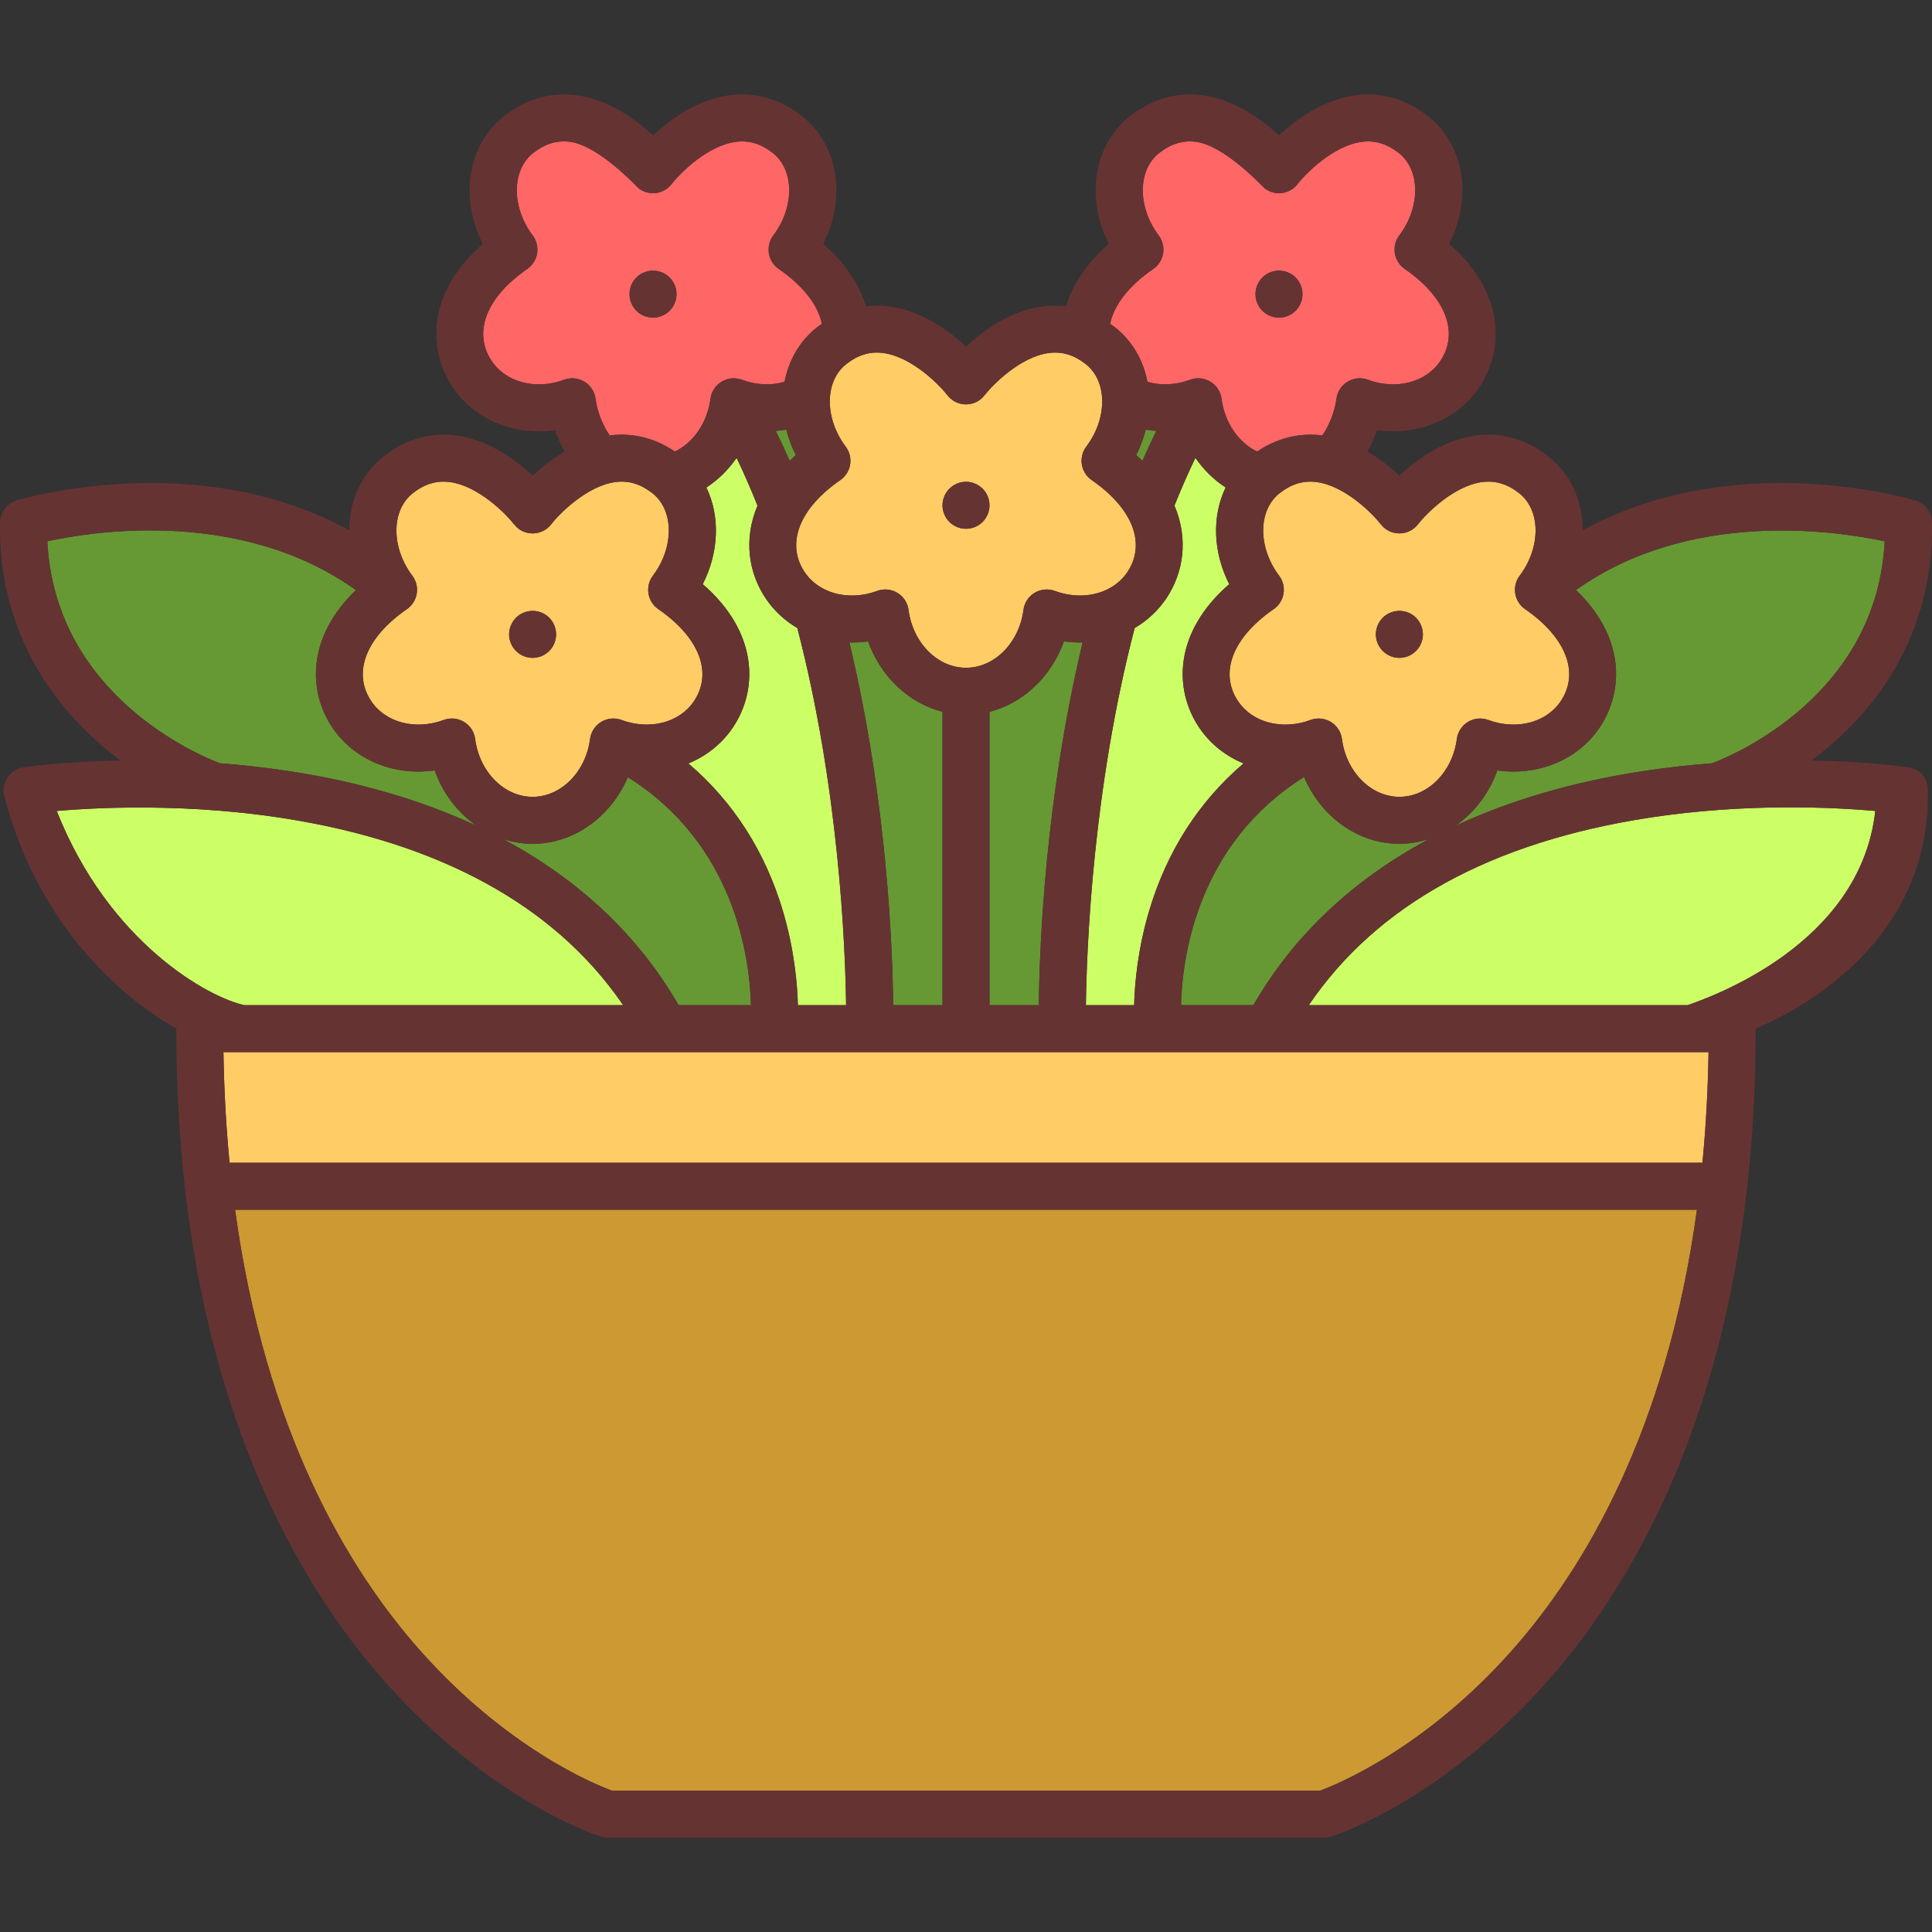
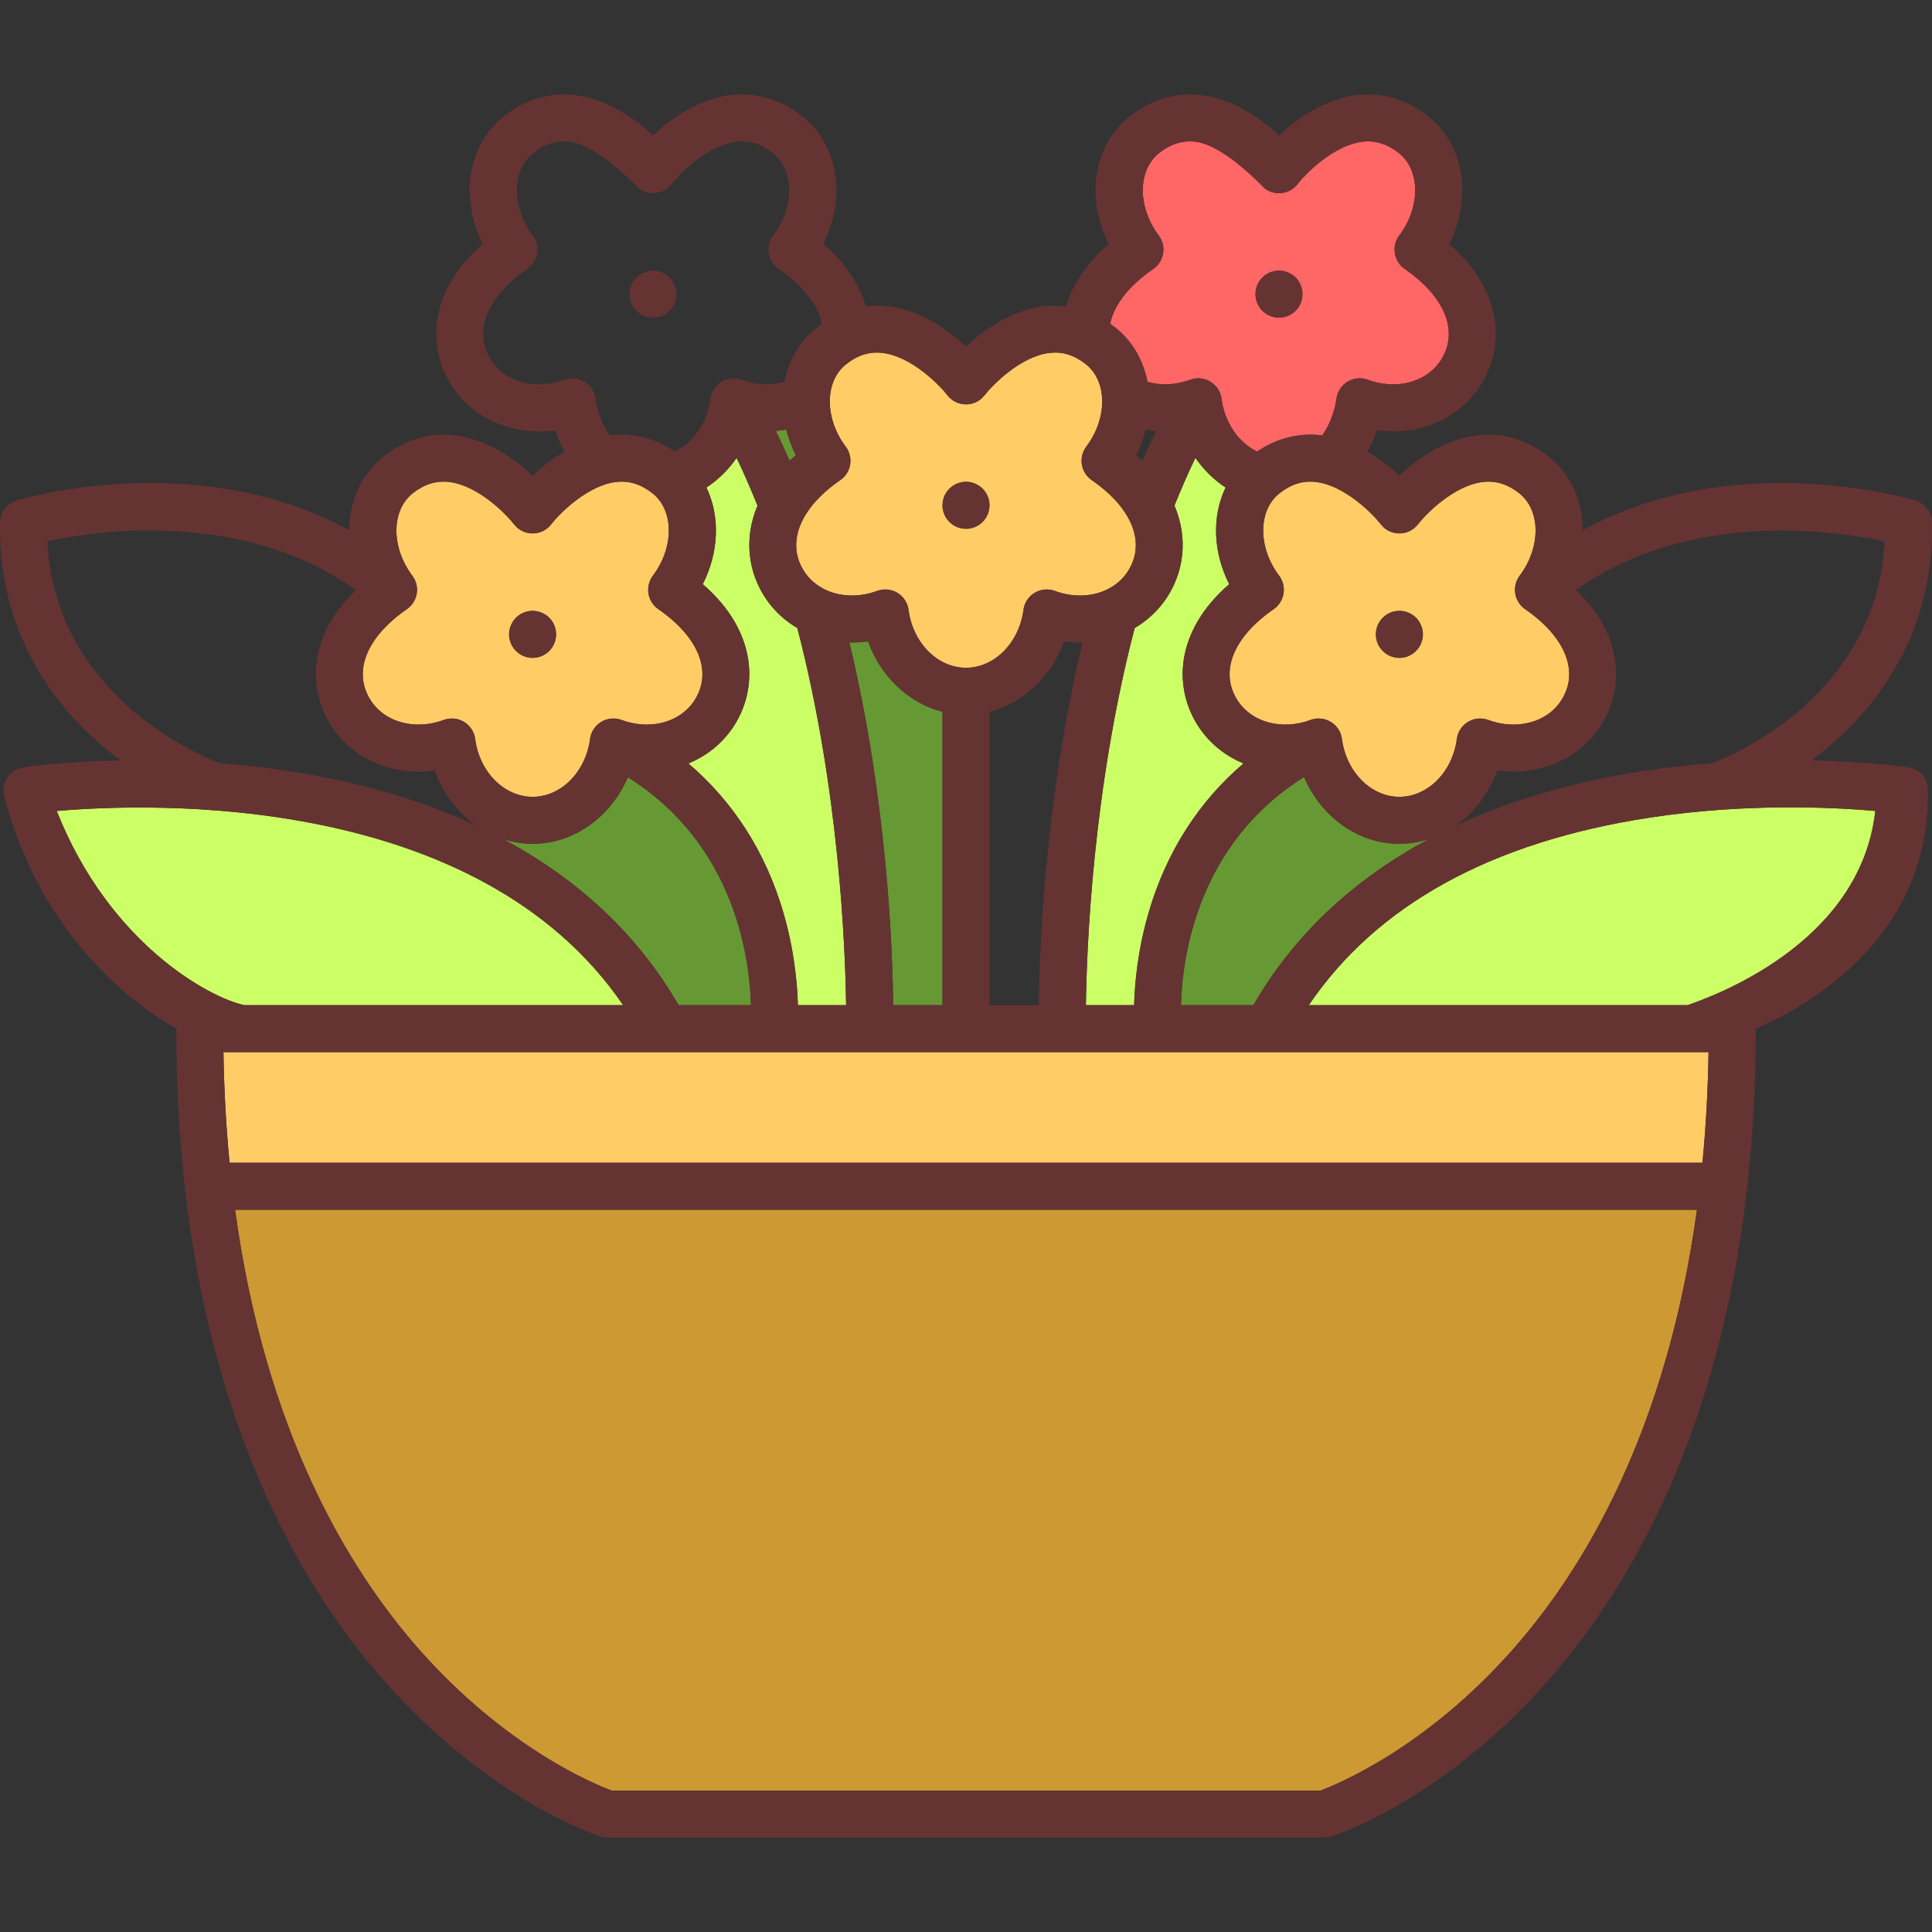
<svg xmlns="http://www.w3.org/2000/svg" height="800px" width="800px" version="1.1" id="Capa_1" viewBox="0 0 411.18 411.18" xml:space="preserve">
  <rect x="0" y="0" width="411.18" height="411.18" fill="#333333" stroke="none" />
  <g>
-     <path style="fill:#669933;" d="M210.59,151.491v62.43h10.502c0.127-12.048,1.292-43.611,9.322-77.195    c-1.315,0.029-2.645-0.033-3.981-0.221C223.745,144.011,217.766,149.664,210.59,151.491z" />
    <path style="fill:#669933;" d="M184.748,136.504c-1.335,0.187-2.664,0.25-3.977,0.221c8.032,33.59,9.19,65.148,9.317,77.195h10.502    V151.49C193.415,149.664,187.436,144.01,184.748,136.504z" />
    <path style="fill:#669933;" d="M169.373,96.862c-0.898-1.774-1.574-3.597-2.04-5.43c-0.734,0.129-1.478,0.213-2.225,0.273    c1.015,2.064,1.997,4.182,2.953,6.353C168.483,97.657,168.917,97.257,169.373,96.862z" />
    <path style="fill:#669933;" d="M133.62,165.414c-3.607,8.414-11.444,14.172-20.266,14.172c-2.17,0-4.277-0.361-6.28-1.012    c16.192,8.661,28.804,20.544,37.347,35.346h15.408C159.557,203.858,156.409,179.692,133.62,165.414z" />
    <path style="fill:#CCFF66;" d="M169.811,213.92h10.26c-0.167-12.326-1.488-46.15-10.381-80.258c-2.638-1.547-4.935-3.65-6.698-6.26    c-3.658-5.417-4.817-12.599-1.775-19.783c-1.417-3.546-2.893-6.928-4.447-10.166c-1.752,2.521-3.929,4.677-6.431,6.304    c2.917,6.066,2.716,13.69-0.77,20.571c11.74,10.158,11.905,22.359,6.383,30.537c-2.351,3.479-5.652,6.061-9.447,7.619    c9.516,8.1,16.391,18.767,20.153,31.527C169.033,202.068,169.685,209.268,169.811,213.92z" />
    <path style="fill:#669933;" d="M304.114,178.573c-2.005,0.652-4.115,1.014-6.288,1.014c-8.837,0-16.685-5.777-20.284-14.217    c-22.813,14.274-25.941,38.475-26.198,48.551h15.408C275.296,199.114,287.917,187.235,304.114,178.573z" />
    <path style="fill:#CCFF66;" d="M231.107,213.92h10.264c0.125-4.652,0.773-11.844,3.151-19.908    c3.761-12.758,10.624-23.433,20.133-31.534c-3.787-1.559-7.081-4.138-9.427-7.61c-5.523-8.18-5.358-20.381,6.382-30.539    c-3.488-6.884-3.688-14.511-0.767-20.578c-2.501-1.629-4.679-3.783-6.434-6.301c-1.558,3.249-3.045,6.64-4.454,10.155    c3.05,7.188,1.894,14.376-1.767,19.796c-1.763,2.609-4.062,4.714-6.701,6.261C232.582,167.812,231.27,201.606,231.107,213.92z" />
-     <path style="fill:#669933;" d="M243.847,91.432c-0.466,1.834-1.142,3.657-2.04,5.43c0.463,0.4,0.901,0.805,1.328,1.212    c0.959-2.177,1.951-4.295,2.968-6.366C245.345,91.647,244.59,91.564,243.847,91.432z" />
    <path style="fill:#FFCC66;" d="M178.833,102.178c-8.755,6.041-11.65,13.562-7.555,19.627c1.088,1.611,2.591,2.848,4.338,3.684    c0.181,0.064,0.352,0.154,0.523,0.238c3.093,1.303,6.873,1.39,10.53,0.039c1.426-0.527,3.016-0.377,4.318,0.408    c1.302,0.787,2.175,2.123,2.373,3.633c0.919,7.02,6.176,12.314,12.229,12.314c6.052,0,11.309-5.295,12.229-12.316    c0.197-1.508,1.071-2.844,2.373-3.631c1.302-0.787,2.892-0.938,4.318-0.408c3.669,1.355,7.462,1.263,10.56-0.053    c0.148-0.07,0.294-0.146,0.449-0.203c1.766-0.838,3.285-2.082,4.383-3.707c4.094-6.062,1.199-13.584-7.557-19.625    c-1.121-0.773-1.877-1.971-2.096-3.314c-0.218-1.344,0.122-2.719,0.941-3.809c4.544-6.037,4.508-13.904-0.08-17.535    c-2.479-1.961-5.03-2.75-7.811-2.404c-6.173,0.766-12.14,6.898-13.744,8.986l-0.015-0.012c-0.26,0.339-0.55,0.66-0.905,0.932    c-2.189,1.682-5.33,1.271-7.011-0.92c-1.604-2.088-7.571-8.221-13.745-8.986c-2.781-0.348-5.331,0.441-7.809,2.404    c-4.589,3.631-4.626,11.498-0.083,17.535c0.819,1.09,1.158,2.465,0.94,3.809C180.711,100.207,179.954,101.405,178.833,102.178z     M202.06,104.01c0.92-0.93,2.21-1.471,3.53-1.471c1.32,0,2.61,0.541,3.54,1.471c0.93,0.93,1.46,2.219,1.46,3.539    c0,1.31-0.53,2.6-1.47,3.531c-0.92,0.93-2.21,1.459-3.53,1.459c-1.32,0-2.6-0.529-3.53-1.459c-0.94-0.932-1.47-2.221-1.47-3.531    C200.59,106.229,201.12,104.94,202.06,104.01z" />
    <path style="fill:#FFCC66;" d="M272.306,104.987c-4.589,3.629-4.624,11.496-0.08,17.535c0.819,1.088,1.158,2.463,0.94,3.807    c-0.218,1.344-0.975,2.541-2.096,3.314c-8.755,6.043-11.65,13.562-7.556,19.627c3.072,4.545,9.4,6.176,15.391,3.961    c1.427-0.529,3.017-0.377,4.318,0.408c1.302,0.787,2.175,2.123,2.373,3.631c0.92,7.021,6.177,12.316,12.229,12.316    c6.053,0,11.31-5.295,12.229-12.314c0.197-1.51,1.07-2.846,2.373-3.633c1.301-0.787,2.89-0.938,4.318-0.408    c5.992,2.215,12.321,0.584,15.393-3.963c4.094-6.062,1.199-13.582-7.556-19.625c-1.121-0.773-1.878-1.971-2.096-3.314    c-0.218-1.344,0.122-2.719,0.94-3.807c4.544-6.039,4.507-13.906-0.082-17.535c-2.479-1.963-5.035-2.748-7.81-2.404    c-6.174,0.766-12.141,6.896-13.745,8.984c-1.682,2.189-4.821,2.602-7.011,0.92c-0.355-0.271-0.645-0.593-0.905-0.932l-0.015,0.012    c-1.603-2.088-7.57-8.219-13.743-8.984C277.339,102.241,274.786,103.024,272.306,104.987z M294.29,131.469    c0.93-0.93,2.22-1.459,3.54-1.459c1.31,0,2.6,0.529,3.53,1.459c0.93,0.939,1.47,2.221,1.47,3.541c0,1.309-0.54,2.6-1.47,3.529    c-0.93,0.939-2.22,1.471-3.53,1.471c-1.32,0-2.61-0.531-3.54-1.471c-0.93-0.93-1.47-2.209-1.47-3.529    S293.36,132.408,294.29,131.469z" />
    <path style="fill:#FF6666;" d="M244.206,81.267c2.827,0.819,6.017,0.687,9.076-0.444c1.425-0.527,3.016-0.377,4.318,0.408    c1.302,0.787,2.175,2.123,2.373,3.631c0.665,5.079,3.607,9.334,7.574,11.238c4.212-2.845,8.947-4.038,13.8-3.441    c0.028,0.003,0.055,0.009,0.083,0.012c1.51-2.209,2.646-5.098,3.001-7.809c0.197-1.508,1.071-2.844,2.373-3.631    c1.302-0.785,2.891-0.938,4.318-0.408c5.99,2.215,12.32,0.586,15.393-3.963c4.095-6.062,1.2-13.584-7.556-19.625    c-1.121-0.773-1.877-1.971-2.096-3.314c-0.218-1.344,0.122-2.719,0.94-3.809c4.544-6.037,4.507-13.904-0.082-17.535    c-2.479-1.961-5.033-2.744-7.81-2.404c-6.174,0.766-12.141,6.898-13.745,8.986c-1.682,2.188-4.821,2.6-7.011,0.92    c-0.355-0.273-8.49-9.141-14.663-9.906c-2.779-0.342-5.332,0.443-7.812,2.404c-4.589,3.631-4.624,11.496-0.08,17.535    c0.819,1.09,1.158,2.465,0.94,3.809c-0.218,1.344-0.975,2.541-2.096,3.314c-5.178,3.572-8.352,7.641-9.188,11.68    c0.354,0.25,0.712,0.489,1.058,0.764C241.037,72.621,243.336,76.727,244.206,81.267z M268.67,59.059    c0.93-0.93,2.21-1.459,3.53-1.459c1.32,0,2.61,0.529,3.54,1.459c0.93,0.93,1.46,2.221,1.46,3.541c0,1.32-0.53,2.6-1.46,3.539    c-0.93,0.93-2.22,1.461-3.54,1.461c-1.32,0-2.6-0.531-3.53-1.461c-0.93-0.939-1.47-2.219-1.47-3.539    C267.2,61.28,267.74,59.989,268.67,59.059z" />
    <path style="fill:#CC9933;" d="M89.227,351.073c18.488,20.932,37.225,28.629,40.954,30.012h150.82    c3.729-1.383,22.465-9.08,40.953-30.012c15.23-17.242,32.792-46.591,39.199-93.609H50.027    C56.434,304.482,73.997,333.83,89.227,351.073z" />
    <path style="fill:#FFCC66;" d="M360.008,223.922c-0.008,0-0.016-0.002-0.024-0.002H47.556c0.129,8.27,0.58,16.108,1.301,23.543    h313.467c0.721-7.434,1.172-15.273,1.301-23.543h-3.59C360.025,223.92,360.017,223.922,360.008,223.922z" />
    <path style="fill:#CCFF66;" d="M351.126,174.008c-33.743,5.164-58.108,18.578-72.58,39.912h80.64    c4.684-1.663,36.746-12.745,39.926-41.328C390.196,171.805,371.628,170.873,351.126,174.008z" />
-     <path style="fill:#669933;" d="M335.412,125.577c10.369,9.897,10.312,21.444,5.015,29.288c-4.683,6.932-13.134,10.303-21.757,9.105    c-1.757,4.906-4.929,9.01-8.914,11.783c11.745-5.477,25.166-9.403,40.116-11.67c5.006-0.759,9.874-1.287,14.525-1.645    c4.726-1.797,35.059-14.588,36.714-47.238C390.631,112.953,359.567,108.338,335.412,125.577z" />
    <path style="fill:#FFCC66;" d="M94.434,153.231c1.428-0.529,3.017-0.377,4.318,0.408c1.303,0.787,2.176,2.123,2.373,3.633    c0.919,7.02,6.176,12.314,12.229,12.314c6.052,0,11.309-5.295,12.229-12.316c0.197-1.508,1.071-2.844,2.373-3.631    c1.302-0.787,2.891-0.938,4.318-0.408c5.99,2.213,12.319,0.586,15.392-3.963c4.094-6.062,1.199-13.582-7.557-19.625    c-1.121-0.773-1.877-1.971-2.096-3.314c-0.218-1.344,0.122-2.719,0.941-3.807c4.544-6.039,4.509-13.906-0.08-17.535    c-2.48-1.961-5.032-2.746-7.812-2.404c-6.173,0.766-12.14,6.896-13.743,8.984c-1.682,2.189-4.822,2.602-7.011,0.92    c-0.354-0.271-0.645-0.593-0.905-0.932l-0.015,0.012c-1.604-2.088-7.57-8.219-13.745-8.984c-2.775-0.346-5.331,0.441-7.81,2.402    c-4.59,3.631-4.627,11.498-0.083,17.537c0.819,1.088,1.158,2.463,0.94,3.807c-0.218,1.344-0.975,2.541-2.096,3.314    c-8.755,6.043-11.65,13.562-7.555,19.627C82.113,153.815,88.442,155.446,94.434,153.231z M109.82,131.469    c0.93-0.93,2.22-1.459,3.53-1.459c1.32,0,2.61,0.529,3.54,1.459c0.93,0.93,1.46,2.221,1.46,3.541s-0.53,2.609-1.46,3.529    c-0.93,0.939-2.22,1.471-3.54,1.471c-1.31,0-2.6-0.531-3.53-1.471c-0.93-0.93-1.47-2.221-1.47-3.529    C108.35,133.69,108.89,132.408,109.82,131.469z" />
    <path style="fill:#CCFF66;" d="M132.621,213.92c-31.012-45.453-100.408-43.068-120.551-41.322    c11.193,28.273,32.563,39.779,39.929,41.322H132.621z" />
-     <path style="fill:#FF6666;" d="M124.375,81.231c1.302,0.787,2.176,2.123,2.373,3.631c0.355,2.711,1.491,5.599,3.001,7.809    c0.028-0.004,0.055-0.009,0.083-0.012c4.853-0.604,9.587,0.594,13.8,3.441c3.967-1.904,6.908-6.159,7.574-11.238    c0.198-1.508,1.071-2.844,2.373-3.631c1.302-0.787,2.892-0.938,4.318-0.408c3.061,1.131,6.251,1.264,9.077,0.444    c0.871-4.54,3.17-8.646,6.891-11.589c0.345-0.273,0.702-0.512,1.056-0.762c-0.836-4.039-4.01-8.109-9.188-11.682    c-1.121-0.773-1.878-1.971-2.096-3.314c-0.218-1.344,0.122-2.719,0.94-3.809c4.544-6.039,4.509-13.904-0.08-17.535    c-2.479-1.961-5.033-2.744-7.812-2.404c-6.173,0.766-12.14,6.898-13.743,8.986c-1.682,2.188-4.821,2.6-7.011,0.92    c-0.354-0.273-8.49-9.141-14.665-9.906c-2.774-0.342-5.331,0.443-7.811,2.404c-4.589,3.631-4.626,11.498-0.082,17.535    c0.819,1.09,1.158,2.463,0.94,3.809c-0.218,1.344-0.975,2.541-2.096,3.314c-8.755,6.041-11.65,13.562-7.555,19.627    c3.073,4.547,9.401,6.176,15.393,3.961C121.484,80.295,123.074,80.446,124.375,81.231z M135.44,59.059    c0.93-0.93,2.22-1.459,3.54-1.459c1.31,0,2.6,0.529,3.53,1.459c0.93,0.93,1.47,2.221,1.47,3.541c0,1.32-0.54,2.6-1.47,3.539    c-0.93,0.93-2.22,1.461-3.53,1.461c-1.32,0-2.61-0.531-3.54-1.461c-0.93-0.939-1.46-2.231-1.46-3.539    C133.98,61.28,134.51,60,135.44,59.059z" />
-     <path style="fill:#669933;" d="M61.309,164.084c14.943,2.266,28.362,6.188,40.104,11.661c-3.979-2.773-7.146-6.874-8.902-11.776    c-8.628,1.205-17.075-2.174-21.756-9.102c-5.297-7.842-5.356-19.383,5-29.277c-24.212-17.297-55.218-12.661-65.686-10.397    c1.648,32.657,31.985,45.448,36.715,47.246C51.435,162.798,56.304,163.326,61.309,164.084z" />
    <path style="fill:#663333;" d="M205.59,112.539c1.32,0,2.61-0.529,3.53-1.459c0.94-0.932,1.47-2.221,1.47-3.531    c0-1.32-0.53-2.609-1.46-3.539c-0.93-0.93-2.22-1.471-3.54-1.471c-1.32,0-2.61,0.541-3.53,1.471c-0.94,0.93-1.47,2.219-1.47,3.539    c0,1.31,0.53,2.6,1.47,3.531C202.99,112.01,204.27,112.539,205.59,112.539z" />
    <path style="fill:#663333;" d="M297.83,140.01c1.31,0,2.6-0.531,3.53-1.471c0.93-0.93,1.47-2.221,1.47-3.529    c0-1.32-0.54-2.602-1.47-3.541c-0.93-0.93-2.22-1.459-3.53-1.459c-1.32,0-2.61,0.529-3.54,1.459c-0.93,0.939-1.47,2.221-1.47,3.541    s0.54,2.6,1.47,3.529C295.22,139.479,296.51,140.01,297.83,140.01z" />
    <path style="fill:#663333;" d="M272.2,67.6c1.32,0,2.61-0.531,3.54-1.461c0.93-0.939,1.46-2.219,1.46-3.539    c0-1.32-0.53-2.611-1.46-3.541c-0.93-0.93-2.22-1.459-3.54-1.459c-1.32,0-2.6,0.529-3.53,1.459c-0.93,0.93-1.47,2.221-1.47,3.541    c0,1.32,0.54,2.6,1.47,3.539C269.6,67.069,270.88,67.6,272.2,67.6z" />
    <path style="fill:#663333;" d="M113.35,140.01c1.32,0,2.61-0.531,3.54-1.471c0.93-0.92,1.46-2.209,1.46-3.529    s-0.53-2.611-1.46-3.541c-0.93-0.93-2.22-1.459-3.54-1.459c-1.31,0-2.6,0.529-3.53,1.459c-0.93,0.939-1.47,2.221-1.47,3.541    c0,1.309,0.54,2.6,1.47,3.529C110.75,139.479,112.04,140.01,113.35,140.01z" />
    <path style="fill:#663333;" d="M138.98,67.6c1.31,0,2.6-0.531,3.53-1.461c0.93-0.939,1.47-2.219,1.47-3.539    c0-1.32-0.54-2.611-1.47-3.541c-0.93-0.93-2.22-1.459-3.53-1.459c-1.32,0-2.61,0.529-3.54,1.459c-0.93,0.941-1.46,2.221-1.46,3.541    c0,1.309,0.53,2.6,1.46,3.539C136.37,67.069,137.66,67.6,138.98,67.6z" />
    <path style="fill:#663333;" d="M411.169,111.198c-0.039-2.178-1.483-4.078-3.57-4.701c-1.769-0.527-38.829-11.215-70.754,6.377    c-0.01-6.148-2.468-11.912-7.294-15.73c-4.557-3.605-9.829-5.158-15.245-4.484c-6.984,0.865-12.845,5.176-16.48,8.566    c-1.778-1.659-4.092-3.535-6.806-5.123c0.795-1.438,1.49-2.96,2.037-4.539c8.62,1.197,17.065-2.178,21.746-9.105    c5.523-8.178,5.358-20.379-6.382-30.539c4.941-9.75,3.312-21.01-4.493-27.184c-4.558-3.607-9.829-5.158-15.245-4.486    c-6.984,0.866-12.845,5.177-16.48,8.566c-3.634-3.39-9.496-7.7-16.478-8.566c-5.415-0.664-10.688,0.881-15.246,4.484    c-7.805,6.176-9.433,17.435-4.491,27.188c-4.619,3.995-7.707,8.524-9.1,13.285c-1.584-0.194-3.192-0.217-4.817-0.014    c-6.983,0.866-12.845,5.178-16.479,8.568c-3.635-3.391-9.497-7.703-16.48-8.568c-1.627-0.201-3.237-0.179-4.822,0.016    c-1.393-4.761-4.475-9.291-9.095-13.287c4.941-9.752,3.314-21.012-4.491-27.188c-4.558-3.605-9.828-5.15-15.246-4.484    c-6.983,0.866-12.844,5.177-16.479,8.566c-3.635-3.39-9.496-7.7-16.48-8.566c-5.412-0.664-10.688,0.881-15.245,4.484    c-7.806,6.176-9.434,17.435-4.493,27.185c-11.74,10.16-11.905,22.361-6.381,30.541c4.681,6.926,13.124,10.301,21.745,9.104    c0.546,1.578,1.236,3.104,2.029,4.541c-2.714,1.588-5.02,3.465-6.797,5.122c-3.634-3.39-9.496-7.702-16.481-8.567    c-5.416-0.672-10.688,0.879-15.244,4.484c-4.826,3.817-7.284,9.58-7.295,15.729c-31.925-17.591-68.986-6.904-70.754-6.375    c-2.087,0.623-3.531,2.523-3.57,4.701c-0.334,18.631,7.211,35.092,21.822,47.605c1.281,1.097,2.557,2.093,3.822,3.04    c-12.058,0.236-20.026,1.372-20.611,1.458c-1.37,0.201-2.594,0.961-3.383,2.1c-0.789,1.137-1.124,2.562-0.778,3.904    c9.368,36.285,36.635,49.36,36.635,49.615c0,73.726,24.293,116.439,44.673,139.289c22.358,25.066,44.687,32.344,45.627,32.643    c0.488,0.154,0.997,0.232,1.509,0.232h152.529c0.512,0,1.021-0.078,1.509-0.232c0.94-0.299,23.268-7.576,45.626-32.643    c20.379-22.85,44.672-65.562,44.672-139.289c0-0.254,36.635-13.33,36.635-49.615c0-1.385,0.01-2.768-0.778-3.904    c-0.789-1.139-2.014-1.898-3.383-2.1c-0.585-0.087-8.545-1.222-20.59-1.459c1.257-0.942,2.529-1.949,3.801-3.039    C403.958,146.289,411.505,129.828,411.169,111.198z M293.861,111.567l0.015-0.012c0.26,0.339,0.55,0.66,0.905,0.932    c2.189,1.682,5.329,1.269,7.011-0.92c1.604-2.088,7.57-8.219,13.745-8.984c2.775-0.344,5.331,0.441,7.81,2.404    c4.589,3.629,4.626,11.496,0.082,17.535c-0.819,1.088-1.158,2.463-0.94,3.807c0.218,1.344,0.975,2.541,2.096,3.314    c8.755,6.043,11.65,13.562,7.556,19.625c-3.072,4.547-9.401,6.178-15.393,3.963c-1.429-0.529-3.017-0.379-4.318,0.408    c-1.303,0.787-2.176,2.123-2.373,3.633c-0.919,7.02-6.176,12.314-12.229,12.314c-6.052,0-11.309-5.295-12.229-12.316    c-0.198-1.508-1.071-2.844-2.373-3.631c-1.302-0.785-2.892-0.938-4.318-0.408c-5.991,2.215-12.319,0.584-15.391-3.961    c-4.095-6.064-1.2-13.584,7.556-19.627c1.121-0.773,1.877-1.971,2.096-3.314c0.218-1.344-0.122-2.719-0.94-3.807    c-4.544-6.039-4.509-13.906,0.08-17.535c2.48-1.963,5.034-2.746,7.812-2.404C286.291,103.348,292.257,109.479,293.861,111.567z     M248.189,127.401c3.66-5.42,4.817-12.607,1.767-19.796c1.409-3.516,2.896-6.906,4.454-10.155c1.754,2.518,3.932,4.672,6.434,6.301    c-2.921,6.067-2.721,13.694,0.767,20.578c-11.74,10.158-11.905,22.359-6.382,30.539c2.346,3.473,5.64,6.052,9.427,7.61    c-9.51,8.101-16.372,18.776-20.133,31.534c-2.378,8.064-3.025,15.256-3.151,19.908h-10.264    c0.163-12.314,1.476-46.108,10.381-80.259C244.128,132.115,246.426,130.01,248.189,127.401z M241.807,96.862    c0.898-1.773,1.574-3.596,2.04-5.43c0.744,0.132,1.498,0.215,2.256,0.275c-1.017,2.071-2.009,4.189-2.968,6.366    C242.707,97.666,242.269,97.262,241.807,96.862z M277.542,165.369c3.598,8.439,11.447,14.217,20.284,14.217    c2.173,0,4.282-0.361,6.288-1.014c-16.196,8.662-28.817,20.541-37.361,35.348h-15.408    C251.601,203.844,254.729,179.644,277.542,165.369z M245.447,57.235c1.121-0.773,1.878-1.971,2.096-3.314    c0.218-1.344-0.122-2.719-0.94-3.809c-4.544-6.039-4.509-13.904,0.08-17.535c2.48-1.961,5.033-2.746,7.812-2.404    c6.173,0.766,14.309,9.633,14.663,9.906c2.19,1.68,5.329,1.267,7.011-0.92c1.604-2.088,7.57-8.221,13.745-8.986    c2.778-0.34,5.331,0.443,7.81,2.404c4.589,3.631,4.626,11.498,0.082,17.535c-0.819,1.09-1.158,2.465-0.94,3.809    c0.218,1.344,0.975,2.541,2.096,3.314c8.755,6.041,11.65,13.562,7.556,19.625c-3.073,4.549-9.403,6.178-15.393,3.963    c-1.428-0.529-3.016-0.377-4.318,0.408c-1.302,0.787-2.176,2.123-2.373,3.631c-0.355,2.711-1.491,5.6-3.001,7.809    c-0.028-0.003-0.055-0.009-0.083-0.012c-4.853-0.597-9.587,0.597-13.8,3.441c-3.967-1.904-6.909-6.159-7.574-11.238    c-0.198-1.508-1.071-2.844-2.373-3.631c-1.302-0.785-2.893-0.936-4.318-0.408c-3.059,1.131-6.249,1.264-9.076,0.444    c-0.87-4.54-3.169-8.646-6.89-11.589c-0.346-0.274-0.704-0.514-1.058-0.764C237.095,64.875,240.269,60.807,245.447,57.235z     M179.989,95.055c-4.544-6.037-4.507-13.904,0.083-17.535c2.479-1.963,5.029-2.752,7.809-2.404    c6.173,0.766,12.141,6.898,13.745,8.986c1.681,2.191,4.821,2.602,7.011,0.92c0.355-0.271,0.645-0.593,0.905-0.932l0.015,0.012    c1.604-2.088,7.571-8.221,13.744-8.986c2.781-0.346,5.333,0.443,7.811,2.404c4.588,3.631,4.624,11.498,0.08,17.535    c-0.819,1.09-1.158,2.465-0.941,3.809c0.218,1.344,0.975,2.541,2.096,3.314c8.755,6.041,11.65,13.562,7.557,19.625    c-1.098,1.625-2.617,2.869-4.383,3.707c-0.155,0.057-0.301,0.133-0.449,0.203c-3.098,1.316-6.891,1.408-10.56,0.053    c-1.426-0.529-3.016-0.379-4.318,0.408c-1.302,0.787-2.176,2.123-2.373,3.631c-0.92,7.021-6.177,12.316-12.229,12.316    c-6.053,0-11.31-5.295-12.229-12.314c-0.197-1.51-1.07-2.846-2.373-3.633c-1.302-0.785-2.892-0.936-4.318-0.408    c-3.657,1.351-7.438,1.264-10.53-0.039c-0.172-0.084-0.342-0.174-0.523-0.238c-1.747-0.836-3.25-2.072-4.338-3.684    c-4.095-6.064-1.201-13.586,7.555-19.627c1.121-0.773,1.877-1.971,2.096-3.314C181.147,97.52,180.808,96.145,179.989,95.055z     M230.414,136.725c-8.031,33.584-9.195,65.148-9.322,77.195H210.59v-62.43c7.175-1.826,13.154-7.48,15.843-14.986    C227.769,136.692,229.1,136.754,230.414,136.725z M200.59,151.49v62.431h-10.502c-0.127-12.047-1.286-43.605-9.317-77.195    c1.313,0.029,2.642-0.034,3.977-0.221C187.436,144.01,193.415,149.664,200.59,151.49z M146.505,162.485    c3.795-1.559,7.096-4.14,9.447-7.619c5.522-8.178,5.357-20.379-6.383-30.537c3.487-6.881,3.688-14.505,0.77-20.571    c2.502-1.627,4.678-3.782,6.431-6.304c1.553,3.238,3.029,6.62,4.447,10.166c-3.042,7.185-1.884,14.366,1.775,19.783    c1.763,2.609,4.06,4.713,6.698,6.26c8.893,34.107,10.214,67.932,10.381,80.258h-10.26c-0.127-4.652-0.778-11.853-3.153-19.908    C162.896,181.251,156.021,170.584,146.505,162.485z M159.829,213.92h-15.408c-8.543-14.802-21.155-26.685-37.347-35.346    c2.003,0.65,4.11,1.012,6.28,1.012c8.822,0,16.66-5.758,20.266-14.172C156.409,179.692,159.557,203.858,159.829,213.92z     M165.108,91.705c0.747-0.061,1.491-0.145,2.225-0.273c0.466,1.833,1.142,3.656,2.04,5.43c-0.456,0.396-0.89,0.795-1.312,1.196    C167.105,95.887,166.123,93.77,165.108,91.705z M120.057,80.823c-5.991,2.215-12.32,0.586-15.393-3.961    c-4.095-6.065-1.2-13.586,7.555-19.627c1.121-0.773,1.877-1.971,2.096-3.314c0.218-1.346-0.122-2.719-0.94-3.809    c-4.544-6.037-4.507-13.904,0.082-17.535c2.479-1.961,5.037-2.746,7.811-2.404c6.174,0.766,14.31,9.633,14.665,9.906    c2.19,1.68,5.329,1.267,7.011-0.92c1.604-2.088,7.57-8.221,13.743-8.986c2.779-0.34,5.333,0.443,7.812,2.404    c4.589,3.631,4.624,11.496,0.08,17.535c-0.819,1.09-1.158,2.465-0.94,3.809c0.218,1.344,0.975,2.541,2.096,3.314    c5.178,3.572,8.353,7.643,9.188,11.682c-0.354,0.25-0.71,0.488-1.056,0.762c-3.721,2.943-6.02,7.049-6.891,11.589    c-2.827,0.819-6.017,0.687-9.077-0.444c-1.427-0.529-3.016-0.379-4.318,0.408c-1.302,0.787-2.175,2.123-2.373,3.631    c-0.665,5.079-3.607,9.334-7.574,11.238c-4.213-2.848-8.947-4.045-13.8-3.441c-0.028,0.003-0.055,0.008-0.083,0.012    c-1.51-2.21-2.646-5.098-3.001-7.809c-0.197-1.508-1.071-2.844-2.373-3.631C123.074,80.446,121.484,80.295,120.057,80.823z     M86.596,129.643c1.121-0.773,1.877-1.971,2.096-3.314c0.218-1.344-0.122-2.719-0.94-3.807c-4.544-6.039-4.507-13.906,0.083-17.537    c2.479-1.961,5.034-2.748,7.81-2.402c6.174,0.766,12.141,6.896,13.745,8.984l0.015-0.012c0.26,0.339,0.55,0.66,0.905,0.932    c2.189,1.682,5.329,1.269,7.011-0.92c1.604-2.088,7.57-8.219,13.743-8.984c2.78-0.342,5.332,0.443,7.812,2.404    c4.589,3.629,4.625,11.496,0.08,17.535c-0.819,1.088-1.158,2.463-0.941,3.807c0.218,1.344,0.975,2.541,2.096,3.314    c8.755,6.043,11.65,13.562,7.557,19.625c-3.073,4.549-9.402,6.176-15.392,3.963c-1.427-0.529-3.017-0.379-4.318,0.408    c-1.302,0.787-2.176,2.123-2.373,3.631c-0.92,7.021-6.177,12.316-12.229,12.316c-6.053,0-11.31-5.295-12.229-12.314    c-0.197-1.51-1.07-2.846-2.373-3.633c-1.301-0.785-2.891-0.938-4.318-0.408c-5.992,2.215-12.321,0.584-15.393-3.961    C74.946,143.205,77.841,135.686,86.596,129.643z M10.069,115.194c10.468-2.265,41.474-6.9,65.686,10.397    c-10.356,9.894-10.297,21.435-5,29.277c4.682,6.928,13.128,10.307,21.756,9.102c1.756,4.902,4.923,9.004,8.902,11.776    c-11.741-5.473-25.16-9.396-40.104-11.661c-5.005-0.758-9.874-1.286-14.525-1.645C42.054,160.642,11.717,147.851,10.069,115.194z     M12.07,172.598c20.143-1.746,89.539-4.131,120.551,41.322H51.998C44.633,212.377,23.263,200.87,12.07,172.598z M321.954,351.073    c-18.488,20.932-37.224,28.629-40.953,30.012h-150.82c-3.73-1.383-22.466-9.08-40.954-30.012    c-15.23-17.242-32.793-46.591-39.2-93.609h311.126C354.746,304.482,337.184,333.83,321.954,351.073z M362.324,247.463H48.857    c-0.721-7.434-1.172-15.273-1.301-23.543h312.428c0.008,0,0.016,0.002,0.024,0.002s0.017-0.002,0.026-0.002h3.59    C363.496,232.19,363.045,240.029,362.324,247.463z M399.112,172.592c-3.18,28.583-35.242,39.665-39.926,41.328h-80.64    c14.472-21.334,38.837-34.748,72.58-39.912C371.628,170.873,390.196,171.805,399.112,172.592z M364.396,162.44    c-4.651,0.357-9.52,0.886-14.525,1.645c-14.95,2.267-28.371,6.193-40.116,11.67c3.985-2.773,7.157-6.877,8.914-11.783    c8.623,1.197,17.075-2.174,21.757-9.105c5.298-7.844,5.355-19.391-5.015-29.288c24.155-17.239,55.219-12.624,65.698-10.376    C399.455,147.852,369.122,160.643,364.396,162.44z" />
  </g>
</svg>